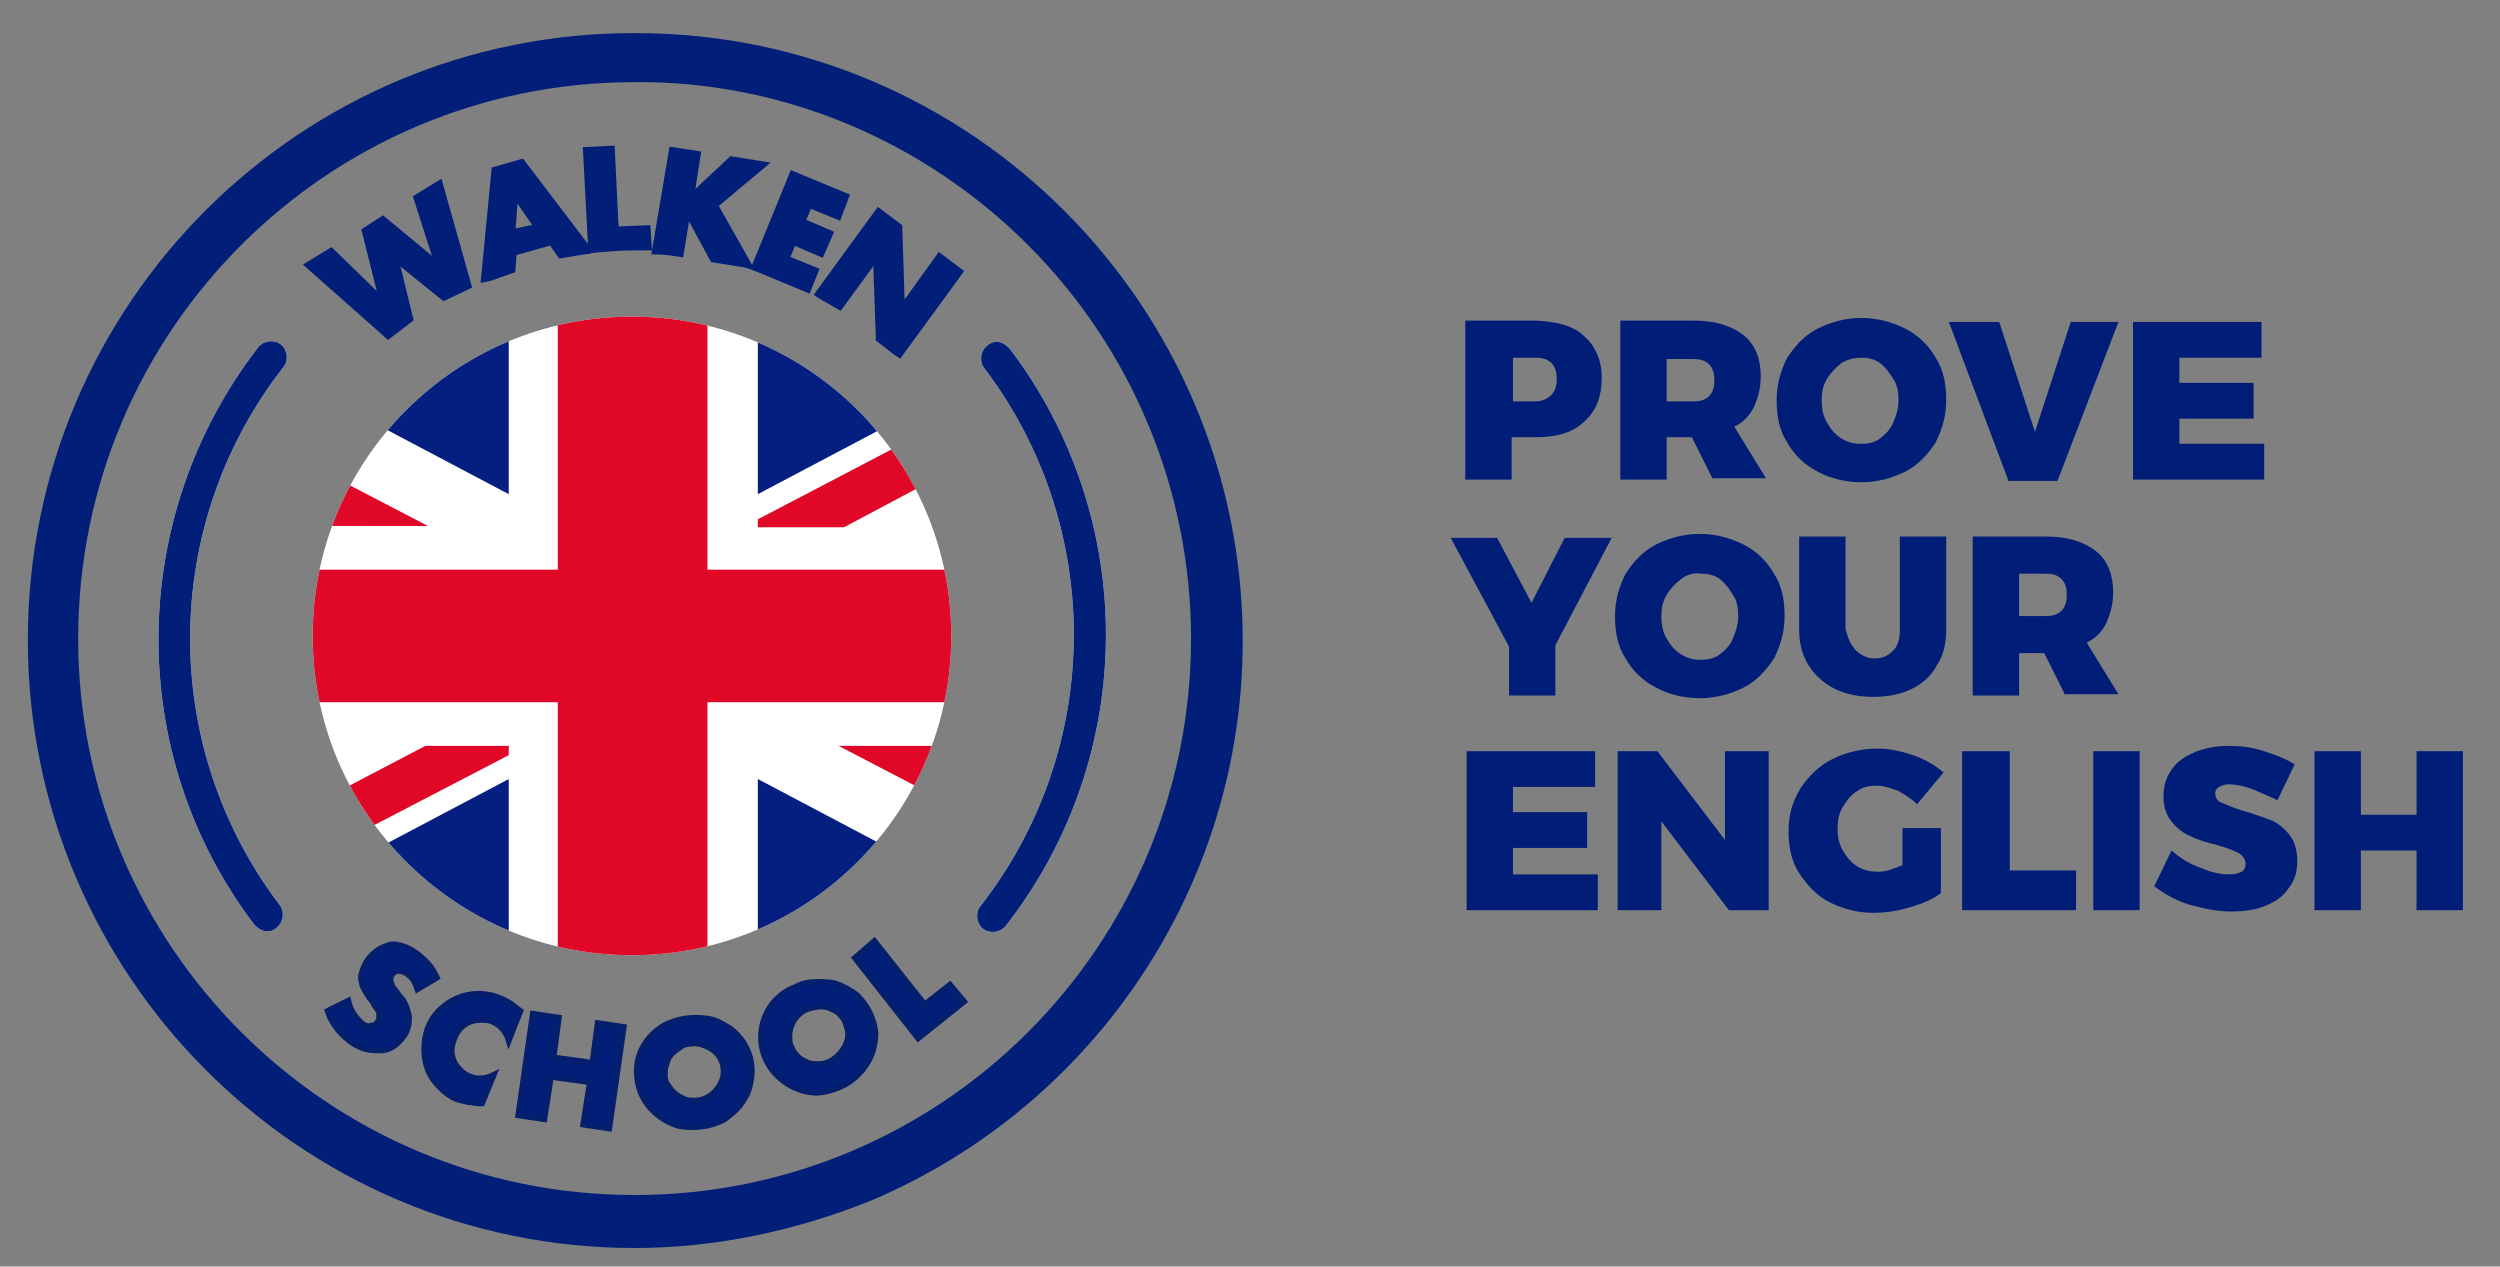
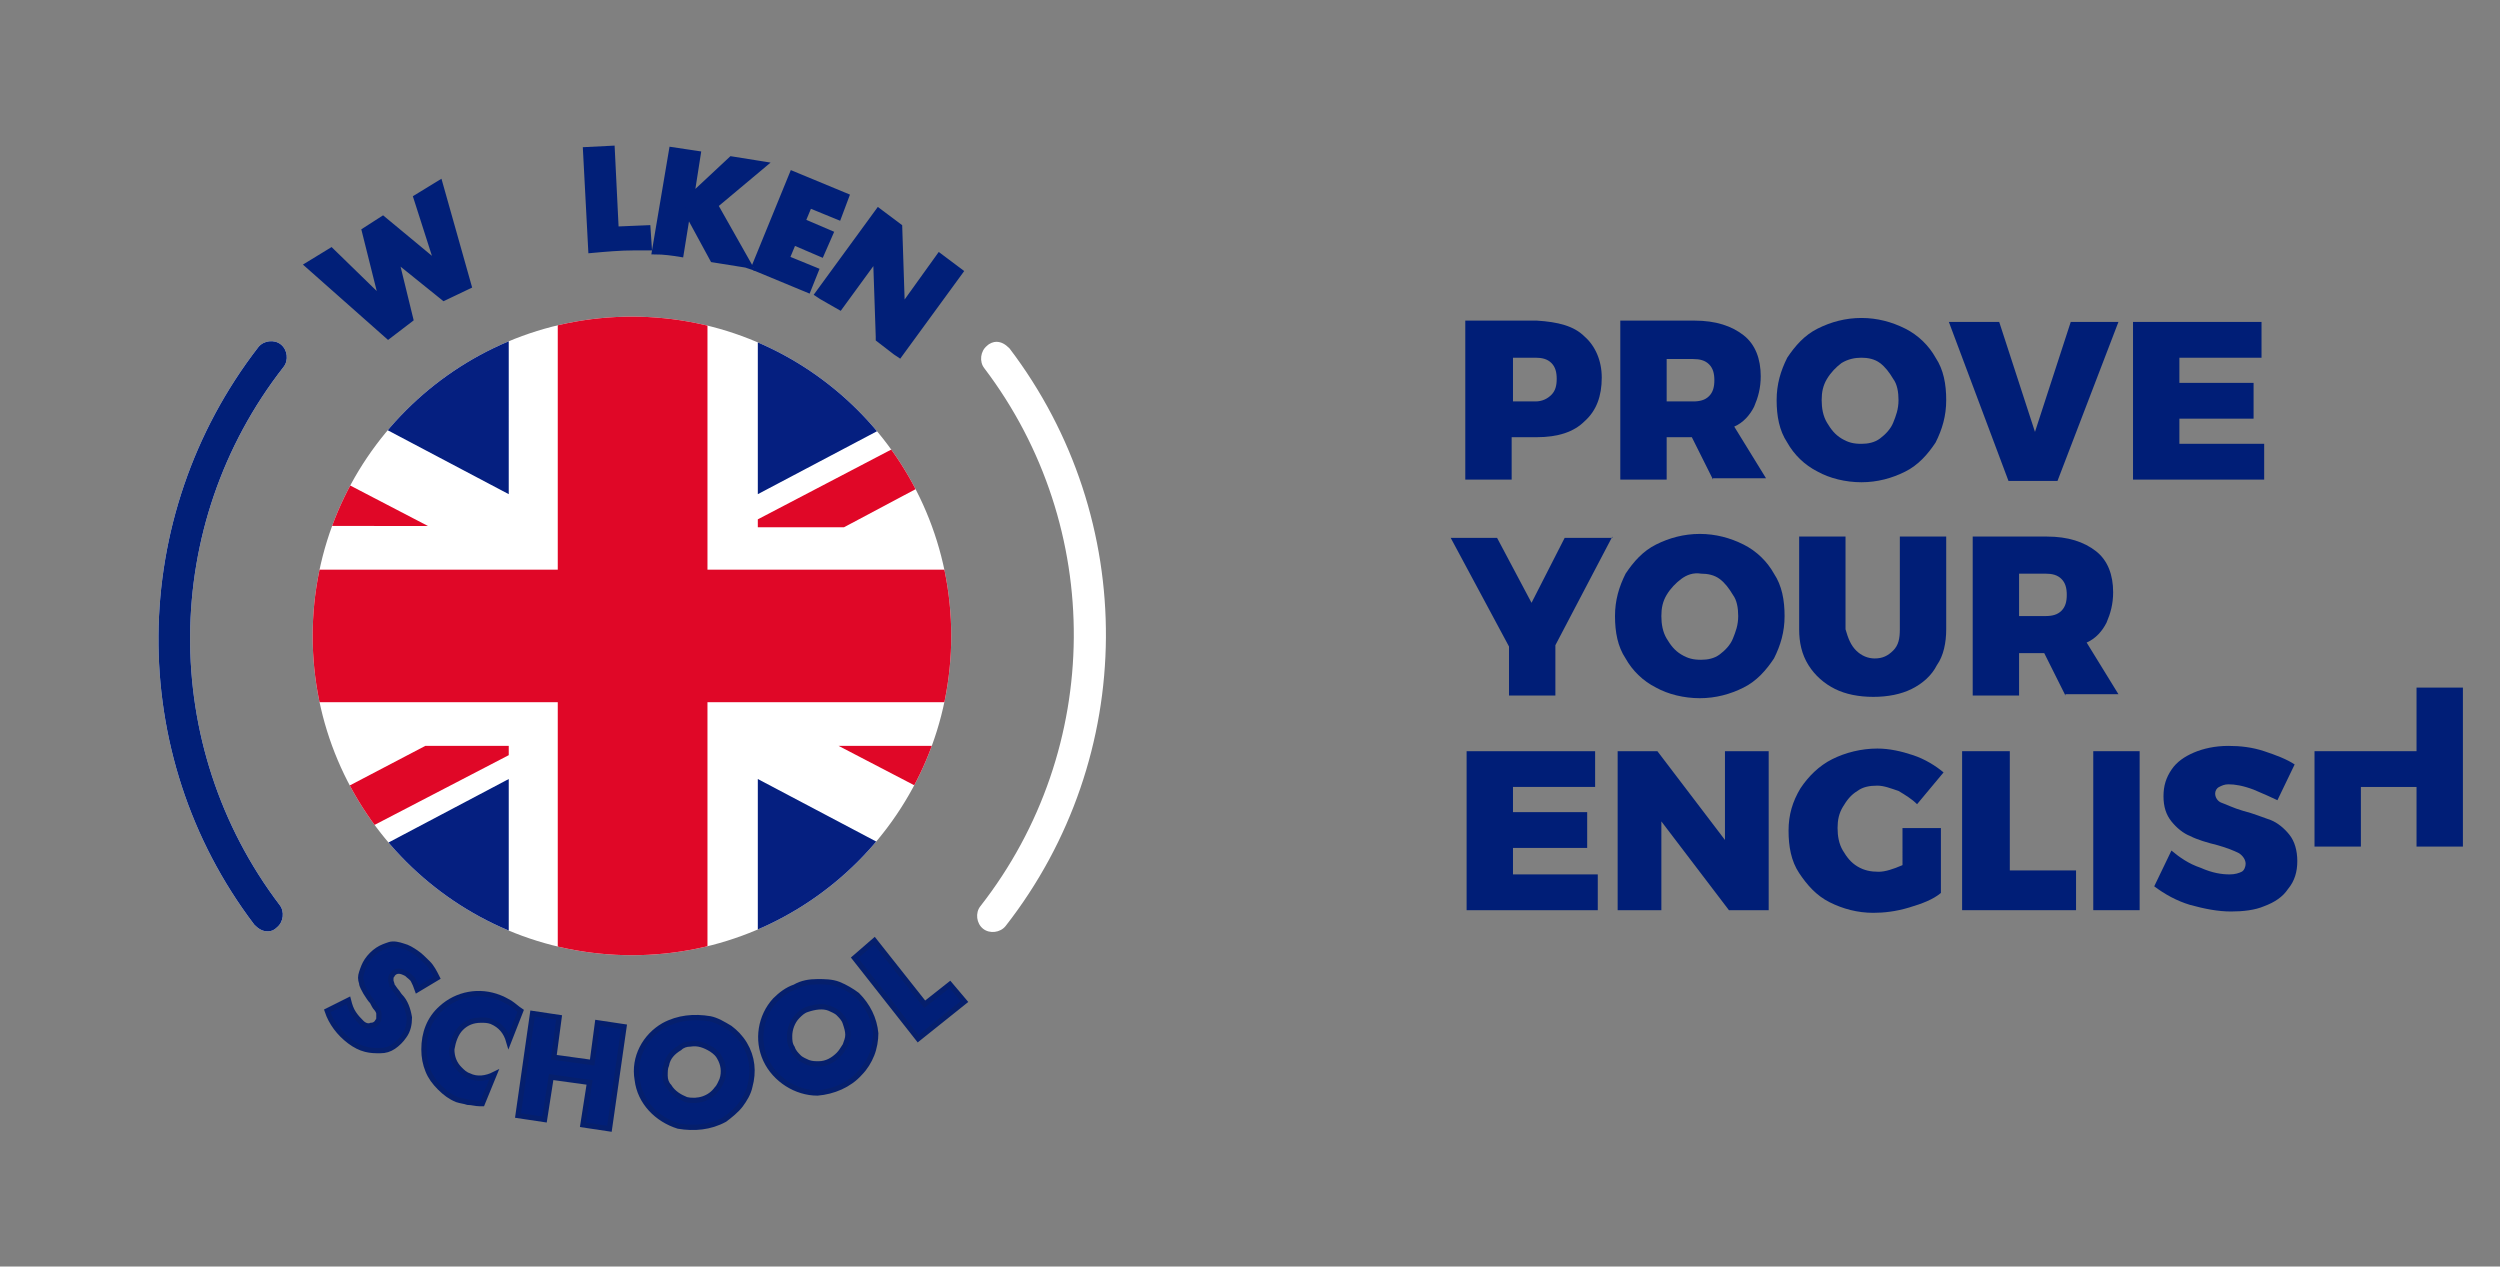
<svg xmlns="http://www.w3.org/2000/svg" xmlns:xlink="http://www.w3.org/1999/xlink" id="Capa_1" viewBox="0 0 188.7 95.6" style="enable-background:new 0 0 188.7 95.6;">
  <rect x="0" y="0" width="188.7" height="95.6" fill="#808080" stroke="none" />
  <style>.st0{enable-background:new ;} .st1{fill:#001E77;} .st2{fill:#011F78;} .st3{fill:#FFFFFF;} .st4{fill:#011F78;stroke:#011F78;stroke-width:0.4;} .st5{clip-path:url(#SVGID_2_);fill:#FFFFFF;} .st6{clip-path:url(#SVGID_2_);fill:#E00727;} .st7{clip-path:url(#SVGID_2_);fill:#001F6D;} .st8{clip-path:url(#SVGID_2_);fill:#051F80;} .st9{clip-path:url(#SVGID_2_);fill:#051F6D;} .st10{fill:#011F78;stroke:#051F6D;stroke-width:0.4;}</style>
  <g class="st0">
    <path class="st1" d="M119.6 25.4c.8.7 1.3 1.8 1.3 3.1.0 1.4-.4 2.5-1.3 3.3-.8.8-2 1.2-3.6 1.2h-1.9v3.2h-3.5v-12h5.4C117.6 24.3 118.8 24.6 119.6 25.4zm-2.5 4.4c.3-.3.4-.7.4-1.2s-.1-.9-.4-1.2c-.3-.3-.7-.4-1.2-.4h-1.7v3.3h1.7C116.4 30.3 116.8 30.1 117.1 29.8z" />
    <path class="st1" d="M129.3 36.2l-1.6-3.2h-1.9v3.2h-3.5v-12h5.6c1.6.0 2.8.4 3.7 1.1.9.7 1.3 1.8 1.3 3.1.0.9-.2 1.6-.5 2.3-.3.6-.8 1.2-1.5 1.5l2.4 3.9h-4zM125.8 30.3h2c.5.0.9-.1 1.2-.4s.4-.7.4-1.2-.1-.9-.4-1.2-.7-.4-1.2-.4h-2v3.2z" />
    <path class="st1" d="M143.8 24.8c1 .5 1.8 1.3 2.3 2.2.6.9.8 2 .8 3.2s-.3 2.2-.8 3.2c-.6.9-1.3 1.7-2.3 2.2s-2.1.8-3.3.8c-1.2.0-2.4-.3-3.3-.8-1-.5-1.8-1.3-2.3-2.2-.6-.9-.8-2-.8-3.2s.3-2.2.8-3.2c.6-.9 1.3-1.7 2.3-2.2s2.1-.8 3.3-.8C141.7 24 142.8 24.3 143.8 24.8zM139 27.4c-.4.3-.8.7-1.1 1.2-.3.5-.4 1-.4 1.6s.1 1.2.4 1.7.6.9 1.1 1.2.9.4 1.5.4c.5.0 1-.1 1.4-.4s.8-.7 1-1.2c.2-.5.4-1 .4-1.7.0-.6-.1-1.2-.4-1.6-.3-.5-.6-.9-1-1.2s-.9-.4-1.4-.4C140 27 139.5 27.1 139 27.4z" />
    <path class="st1" d="M147.1 24.3h3.8l2.7 8.3 2.7-8.3h3.6l-4.6 12h-3.7l-4.5-12z" />
    <path class="st1" d="M160.9 24.3h9.8V27h-6.2v1.9h5.6v2.7h-5.6v1.9h6.4v2.7H161V24.3z" />
  </g>
  <g class="st0">
    <path class="st1" d="M121.7 40.5l-4.3 8.2v3.8h-3.5v-3.7l-4.4-8.2h3.5l2.6 4.9 2.5-4.9H121.7z" />
    <path class="st1" d="M131.6 41.1c1 .5 1.8 1.3 2.3 2.2.6.9.8 2 .8 3.2s-.3 2.2-.8 3.2c-.6.9-1.3 1.7-2.3 2.2s-2.1.8-3.3.8c-1.2.0-2.4-.3-3.3-.8-1-.5-1.8-1.3-2.3-2.2-.6-.9-.8-2-.8-3.2s.3-2.2.8-3.2c.6-.9 1.3-1.7 2.3-2.2s2.1-.8 3.3-.8C129.5 40.3 130.6 40.6 131.6 41.1zM126.9 43.7c-.4.3-.8.7-1.1 1.2s-.4 1-.4 1.6.1 1.2.4 1.7c.3.5.6.9 1.1 1.2s.9.4 1.5.4c.5.0 1-.1 1.4-.4s.8-.7 1-1.2.4-1 .4-1.7c0-.6-.1-1.2-.4-1.6-.3-.5-.6-.9-1-1.2-.4-.3-.9-.4-1.4-.4C127.8 43.2 127.3 43.4 126.9 43.7z" />
    <path class="st1" d="M140.1 49.1c.4.4.9.6 1.4.6.6.0 1-.2 1.4-.6s.5-.9.5-1.6v-7h3.5v7c0 1-.2 2-.7 2.7-.4.8-1.1 1.4-1.9 1.8s-1.8.6-2.9.6-2.1-.2-2.9-.6-1.5-1-2-1.8-.7-1.7-.7-2.7v-7h3.5v7C139.5 48.2 139.7 48.7 140.1 49.1z" />
    <path class="st1" d="M155.9 52.5l-1.6-3.2h-1.9v3.2h-3.5v-12h5.6c1.6.0 2.8.4 3.7 1.1.9.7 1.3 1.8 1.3 3.1.0.9-.2 1.6-.5 2.3-.3.6-.8 1.2-1.5 1.5l2.4 3.9h-4zm-3.5-6h2c.5.0.9-.1 1.2-.4s.4-.7.4-1.2-.1-.9-.4-1.2c-.3-.3-.7-.4-1.2-.4h-2v3.2z" />
  </g>
  <g class="st0">
    <path class="st1" d="M110.6 56.7h9.8v2.7h-6.2v1.9h5.6V64h-5.6v2h6.4v2.7h-9.9v-12z" />
    <path class="st1" d="M130.3 56.7h3.2v12h-3l-5.1-6.7v6.7h-3.3v-12h3l5.1 6.7V56.7z" />
    <path class="st1" d="M143.4 62.5h3.1v4.9c-.6.5-1.4.8-2.4 1.1s-1.9.4-2.7.4c-1.2.0-2.3-.3-3.3-.8s-1.7-1.3-2.3-2.2c-.6-.9-.8-2-.8-3.2s.3-2.2.9-3.2c.6-.9 1.4-1.7 2.4-2.2s2.2-.8 3.4-.8c.9.0 1.8.2 2.7.5.9.3 1.7.8 2.3 1.3l-2 2.4c-.4-.4-.9-.7-1.4-1-.6-.2-1.1-.4-1.6-.4-.6.0-1.1.1-1.5.4-.5.3-.8.7-1.1 1.2-.3.5-.4 1-.4 1.6s.1 1.2.4 1.7.6.9 1.1 1.2 1 .4 1.6.4c.5.0 1.1-.2 1.8-.5V62.5z" />
    <path class="st1" d="M148.2 56.7h3.5v9h5v3h-8.6v-12z" />
    <path class="st1" d="M158 56.7h3.5v12H158v-12z" />
    <path class="st1" d="M170.1 59.6c-.8-.3-1.4-.4-1.9-.4-.3.0-.5.1-.7.2s-.3.3-.3.5c0 .3.2.6.5.7s.9.4 1.6.6c.8.2 1.5.5 2.1.7.5.2 1 .6 1.4 1.1s.6 1.2.6 2-.2 1.5-.7 2.1c-.4.6-1 1-1.8 1.3-.7.3-1.6.4-2.5.4-1 0-2-.2-3.1-.5-1-.3-1.9-.8-2.7-1.4l1.3-2.7c.6.5 1.3 1 2.2 1.3.9.4 1.6.5 2.2.5.4.0.7-.1.9-.2s.3-.4.3-.6c0-.3-.2-.6-.5-.8-.4-.2-.9-.4-1.6-.6-.8-.2-1.5-.4-2.1-.7-.5-.2-1-.6-1.4-1.1s-.6-1.1-.6-1.9.2-1.4.6-2 1-1 1.7-1.3 1.6-.5 2.6-.5c.9.0 1.8.1 2.7.4.9.3 1.7.6 2.3 1l-1.3 2.7C171.5 60.2 170.8 59.9 170.1 59.6z" />
-     <path class="st1" d="M174.7 56.7h3.5v4.8h4.2v-4.8h3.5v12h-3.5v-4.5h-4.2v4.5h-3.5v-12z" />
+     <path class="st1" d="M174.7 56.7h3.5h4.2v-4.8h3.5v12h-3.5v-4.5h-4.2v4.5h-3.5v-12z" />
  </g>
-   <path id="Trazado_733" class="st2" d="M47.9 94.2c-25.3.0-45.8-20.6-45.8-45.9C2.1 22.9 22.7 2.4 48 2.5c25.3.0 45.8 20.6 45.8 45.9.0 18.4-11.1 35-28 42.2C60.1 92.9 54 94.2 47.9 94.2zm0-88c-23.2.0-42 18.8-42 42s18.8 42 42 42 42-18.8 42-42c0-11.1-4.4-21.8-12.3-29.7C69.7 10.6 59 6.1 47.9 6.2z" />
  <path id="Trazado_106" class="st3" d="M75.2 25.8c.4.0.7.2 1 .5 9.8 12.9 9.7 30.8-.3 43.6-.4.5-1.2.6-1.7.2-.5-.4-.6-1.2-.2-1.7 9.3-11.9 9.4-28.6.3-40.6-.4-.5-.3-1.3.2-1.7C74.7 25.9 75 25.8 75.2 25.8z" />
  <path id="Trazado_107" class="st3" d="M20.2 70.3c-.4.0-.7-.2-1-.5C9.4 56.9 9.6 39 19.5 26.2c.4-.5 1.2-.6 1.7-.2s.6 1.2.2 1.7c-9.3 11.9-9.4 28.6-.3 40.6.4.5.3 1.3-.2 1.7C20.7 70.2 20.5 70.3 20.2 70.3z" />
  <path id="Trazado_108" class="st4" d="M35.4 21.6l-2.2-7.8-1.8 1.1 1.6 5-4.1-3.4-1.4.9 1.3 5.2L25 18.9 23.2 20l6.1 5.4 1.7-1.3-1.1-4.5 3.6 2.9C34.1 22.2 34.8 21.9 35.4 21.6z" />
-   <path id="Trazado_109" class="st4" d="M39.4 12.2l-2.1.6-.8 8.3.5-.1 1.7-.6.1-1.3 2.8-.8.7 1c.6-.1 1.2-.2 1.8-.3.9-.1.0.0.0.0l.4-.1-5.1-6.7zM38.7 17.5l.2-2.7 1.6 2.3L38.7 17.5z" />
  <path id="Trazado_110" class="st4" d="M48.9 17.2l-2.4.1-.3-6.1-2 .1.4 7.6c1.1-.1 2.2-.2 3.3-.2.4.0.8.0 1.1.0L48.9 17.2z" />
  <path id="Trazado_111" class="st4" d="M56.3 20l.3.1L54 15.5l3.7-3.1-2.5-.4-3 2.8.5-3.2-2-.3-1.3 7.7c.7.0 1.4.1 2 .2l.5-3.1 1.9 3.5L56.3 20z" />
  <path id="Trazado_112" class="st4" d="M56.9 20.2l2.9-7.1 4.1 1.7-.6 1.6-2.2-.9-.5 1.2 2.1.9L62 19.2l-2.1-.9-.5 1.2 2.2.9L61 21.9l-4.1-1.7z" />
  <path id="Trazado_113" class="st4" d="M62 22.4l-.3-.2 4.6-6.3 1.6 1.2.2 6.1 2.8-3.9 1.6 1.2-4.6 6.3-.3-.2-1.3-1v-.2l-.2-5.9-2.7 3.7L62 22.4z" />
-   <path id="Trazado_114" class="st3" d="M31.5 74.7c-.1-.3-.2-.5-.3-.7s-.3-.3-.5-.5c-.2-.1-.4-.2-.6-.2-.2.0-.4.1-.5.3-.1.1-.1.2-.1.4.0.1.1.3.1.4.1.1.2.3.3.4.1.1.2.3.3.4.4.4.6 1 .7 1.6.0.5-.1 1-.4 1.4-.2.3-.5.6-.8.8s-.6.3-1 .3-.7.0-1.1-.1c-.4-.1-.8-.3-1.2-.6-.8-.6-1.4-1.4-1.7-2.3l1.7-.8c.1.4.2.7.4 1s.4.5.6.7c.2.2.5.3.7.2.2.0.4-.1.5-.3.1-.1.1-.2.1-.3s0-.2.0-.3-.1-.3-.2-.4c-.1-.1-.2-.3-.3-.5-.2-.2-.3-.4-.5-.7-.1-.2-.3-.5-.3-.7-.1-.3-.1-.5.0-.8s.2-.6.4-.9c.2-.3.5-.6.8-.8s.6-.3.9-.4c.3-.1.7.0 1 .1.4.1.7.3 1 .5s.6.5.9.8c.3.3.5.7.7 1.1L31.5 74.7z" />
  <path id="Trazado_115" class="st3" d="M38.4 78.6c-.3-1-1.1-1.6-2.1-1.6-.6.0-1.1.2-1.5.6-.2.2-.4.5-.5.7-.1.3-.2.6-.2.9.0.6.2 1.1.6 1.5.2.2.4.4.7.5.6.2 1.3.2 1.9-.1l-.9 2.2h-.2c-.3.0-.6-.1-.9-.1-.3-.1-.5-.1-.8-.2-1-.4-1.8-1.2-2.2-2.2-.2-.5-.3-1-.3-1.6.0-1.2.4-2.3 1.3-3.1 1.2-1.1 2.9-1.4 4.4-.8.3.1.6.3.8.4.3.2.5.4.8.6L38.4 78.6z" />
  <path id="Trazado_116" class="st3" d="M41.8 79.8l2.9.4.4-3 2 .3L46 85.2 44 85l.5-3.2-2.9-.4-.5 3.2-2-.3 1.1-7.7 2 .3L41.8 79.8z" />
  <path id="Trazado_117" class="st3" d="M48.1 81.5c-.3-1.7.6-3.3 2-4.1 1.1-.6 2.3-.7 3.5-.5.5.1 1 .4 1.5.7.4.3.8.7 1.1 1.2.6 1 .7 2.1.4 3.2-.1.5-.4 1-.7 1.4-.3.4-.8.8-1.2 1.1-1.1.6-2.3.7-3.5.5C49.5 84.5 48.3 83.2 48.1 81.5zM50.2 81.2c0 .3.1.6.3.8.3.5.8.8 1.3 1 .9.2 1.8-.1 2.3-.8.2-.2.3-.5.4-.7.2-.6.1-1.2-.2-1.7-.1-.2-.3-.4-.6-.6-.7-.5-1.7-.6-2.4-.1-.2.1-.5.3-.6.5-.2.2-.3.5-.4.7C50.2 80.6 50.2 80.9 50.2 81.2z" />
  <path id="Trazado_118" class="st3" d="M57.8 80c-.7-1.5-.4-3.3.7-4.5.8-.9 2-1.4 3.2-1.5.5.0 1.1.0 1.6.2s1 .5 1.4.8c.8.8 1.3 1.8 1.4 2.9.0.5-.1 1.1-.3 1.6s-.5 1-.9 1.4c-.8.9-2 1.4-3.2 1.5C60.1 82.5 58.5 81.5 57.8 80zM59.8 79.1c.1.3.3.5.5.7s.5.3.7.4c.3.1.5.1.8.1s.6-.1.8-.2c.5-.2.9-.7 1.1-1.2.1-.3.2-.5.2-.8.0-.6-.3-1.2-.7-1.6-.2-.2-.5-.3-.7-.4C62.3 76 62 76 61.7 76c-.6.0-1.1.3-1.5.7s-.6 1-.6 1.5C59.6 78.5 59.6 78.8 59.8 79.1z" />
  <path id="Trazado_119" class="st3" d="M66 71l3.8 4.8 1.9-1.5 1.1 1.3-3.5 2.8-4.8-6.1L66 71z" />
  <g>
    <defs>
      <circle id="SVGID_1_" cx="47.7" cy="48" r="24.1" />
    </defs>
    <clipPath id="SVGID_2_">
      <use style="overflow:visible;" xlink:href="#SVGID_1_" />
    </clipPath>
    <rect id="Rectángulo_331" x=".6" y="23.2" class="st5" width="94.3" height="49.7" />
    <path id="Trazado_1757" class="st6" d="M94.9 43H53.4V23.2H42.1V43H.7V53h41.4v19.9h11.3V53h41.5V43z" />
    <path id="Trazado_1758" class="st7" d="M.6 28.9v10.8h20.6L.6 28.9z" />
    <path id="Trazado_1759" class="st8" d="M12 23.2h-.3l26.7 14.1V23.2H12z" />
    <path id="Trazado_1760" class="st6" d="M32.3 39.7.6 23.2v3.9l24.1 12.6L32.3 39.7z" />
    <path id="Trazado_1761" class="st6" d="M63.3 56.3 95 72.8v-3.9L70.8 56.3H63.3z" />
    <path id="Trazado_1762" class="st7" d="M.6 67.1V56.3h20.6L.6 67.1z" />
    <path id="Trazado_1763" class="st8" d="M12 72.9h-.3l26.7-14.1v14.1H12z" />
    <path id="Trazado_1764" class="st6" d="M32.1 56.3.6 72.8H8L38.4 57v-.7H32.1z" />
-     <path id="Trazado_1765" class="st7" d="M95 28.9v10.8H74.4L95 28.9z" />
    <path id="Trazado_1766" class="st8" d="M83.6 23.2h.3L57.2 37.3V23.2H83.6z" />
    <path id="Trazado_1767" class="st6" d="M94.9 23.2h-7.1l-30.6 16v.6h6.5L94.9 23.2z" />
    <path id="Trazado_1768" class="st9" d="M95 67.1V56.3H74.4L95 67.1z" />
    <path id="Trazado_1769" class="st8" d="M83.6 72.9h.3L57.2 58.8v14.1H83.6z" />
  </g>
-   <path id="Trazado_1770" class="st2" d="M75.2 25.8c.4.0.7.2 1 .5 9.8 12.9 9.7 30.8-.3 43.6-.4.5-1.2.6-1.7.2-.5-.4-.6-1.2-.2-1.7 9.3-11.9 9.4-28.6.3-40.6-.4-.5-.3-1.3.2-1.7C74.7 25.9 75 25.8 75.2 25.8z" />
  <path id="Trazado_1771" class="st2" d="M20.2 70.3c-.4.0-.7-.2-1-.5C9.4 56.9 9.6 39 19.5 26.2c.4-.5 1.2-.6 1.7-.2.5.4.6 1.2.2 1.7-9.3 11.9-9.4 28.6-.3 40.6.4.5.3 1.3-.2 1.7C20.7 70.2 20.5 70.3 20.2 70.3z" />
  <path id="Trazado_1772" class="st10" d="M31.5 74.7c-.1-.3-.2-.5-.3-.7s-.3-.3-.5-.5c-.2-.1-.4-.2-.6-.2-.2.0-.4.1-.5.3-.1.1-.1.2-.1.4.0.1.1.3.1.4.1.1.2.3.3.4.1.1.2.3.3.4.4.4.6 1 .7 1.6.0.5-.1 1-.4 1.4-.2.3-.5.6-.8.8s-.6.3-1 .3-.7.0-1.1-.1c-.4-.1-.8-.3-1.2-.6-.8-.6-1.4-1.4-1.7-2.3l1.6-.8c.1.4.2.7.4 1s.4.5.6.7c.2.2.5.3.7.2.2.0.4-.1.5-.3.1-.1.1-.2.1-.3s0-.2.0-.3-.1-.3-.2-.4c-.1-.1-.2-.3-.3-.5-.2-.2-.3-.4-.5-.7-.1-.2-.3-.5-.3-.7-.1-.3-.1-.5.0-.8s.2-.6.4-.9c.2-.3.5-.6.8-.8s.6-.3.9-.4c.3-.1.7.0 1 .1.4.1.7.3 1 .5s.6.5.9.8.5.7.7 1.1L31.5 74.7z" />
  <path id="Trazado_1773" class="st10" d="M38.4 78.6c-.2-.7-.6-1.2-1.3-1.5C36.8 77 36.6 77 36.3 77c-.6.0-1.1.2-1.5.6-.4.4-.6 1-.7 1.6.0.6.2 1.1.6 1.5.2.2.4.4.7.5.6.3 1.3.2 1.9-.1l-.9 2.2h-.2c-.3.0-.6-.1-.9-.1-.3-.1-.5-.1-.8-.2-.5-.2-.9-.5-1.3-.9s-.7-.8-.9-1.3c-.2-.5-.3-1-.3-1.6.0-1.2.4-2.3 1.3-3.1 1.2-1.1 2.9-1.4 4.4-.8.3.1.6.3.8.4.3.2.5.4.8.6L38.4 78.6z" />
  <path id="Trazado_1774" class="st10" d="M41.8 79.8l2.9.4.4-3 2 .3L46 85.2l-2-.3.5-3.2-2.9-.4-.5 3.2-2-.3 1.1-7.7 2 .3L41.8 79.8z" />
  <path id="Trazado_1775" class="st10" d="M48.1 81.5c-.3-1.7.6-3.3 2-4.1 1.1-.6 2.3-.7 3.5-.5.5.1 1 .4 1.5.7.4.3.8.7 1.1 1.2.6 1 .7 2.1.4 3.2-.1.5-.4 1-.7 1.4-.3.4-.8.8-1.2 1.1-1.1.6-2.3.7-3.5.5C49.6 84.5 48.3 83.2 48.1 81.5zM50.2 81.2c0 .3.1.6.3.8.3.5.8.8 1.3 1 .9.2 1.8-.1 2.3-.8.2-.2.3-.5.4-.7.2-.6.1-1.2-.2-1.7-.1-.2-.3-.4-.6-.6-.5-.3-1-.5-1.6-.4-.3.0-.6.1-.8.3-.5.3-.9.7-1 1.3C50.2 80.6 50.2 80.9 50.2 81.2z" />
  <path id="Trazado_1776" class="st10" d="M57.8 80c-.7-1.5-.4-3.3.7-4.5.4-.4.9-.8 1.5-1 .5-.3 1.1-.4 1.7-.4.5.0 1.1.0 1.6.2s1 .5 1.4.8c.8.8 1.3 1.8 1.4 2.9.0.5-.1 1.1-.3 1.6s-.5 1-.9 1.4c-.8.9-2 1.4-3.2 1.5C60.1 82.5 58.5 81.5 57.8 80zM59.8 79.1c.1.3.3.5.5.7s.5.3.7.4c.3.1.5.1.8.1.6.0 1.1-.3 1.5-.7.2-.2.3-.4.5-.7.1-.3.2-.5.2-.8s-.1-.6-.2-.9c-.1-.3-.3-.5-.5-.7s-.5-.3-.7-.4c-.5-.2-1.1-.1-1.7.1-.3.1-.5.3-.7.5-.4.4-.6 1-.6 1.5C59.6 78.5 59.6 78.8 59.8 79.1z" />
  <path id="Trazado_1777" class="st10" d="M66 71l3.8 4.8 1.9-1.5 1.1 1.3-3.5 2.8-4.8-6.1L66 71z" />
</svg>